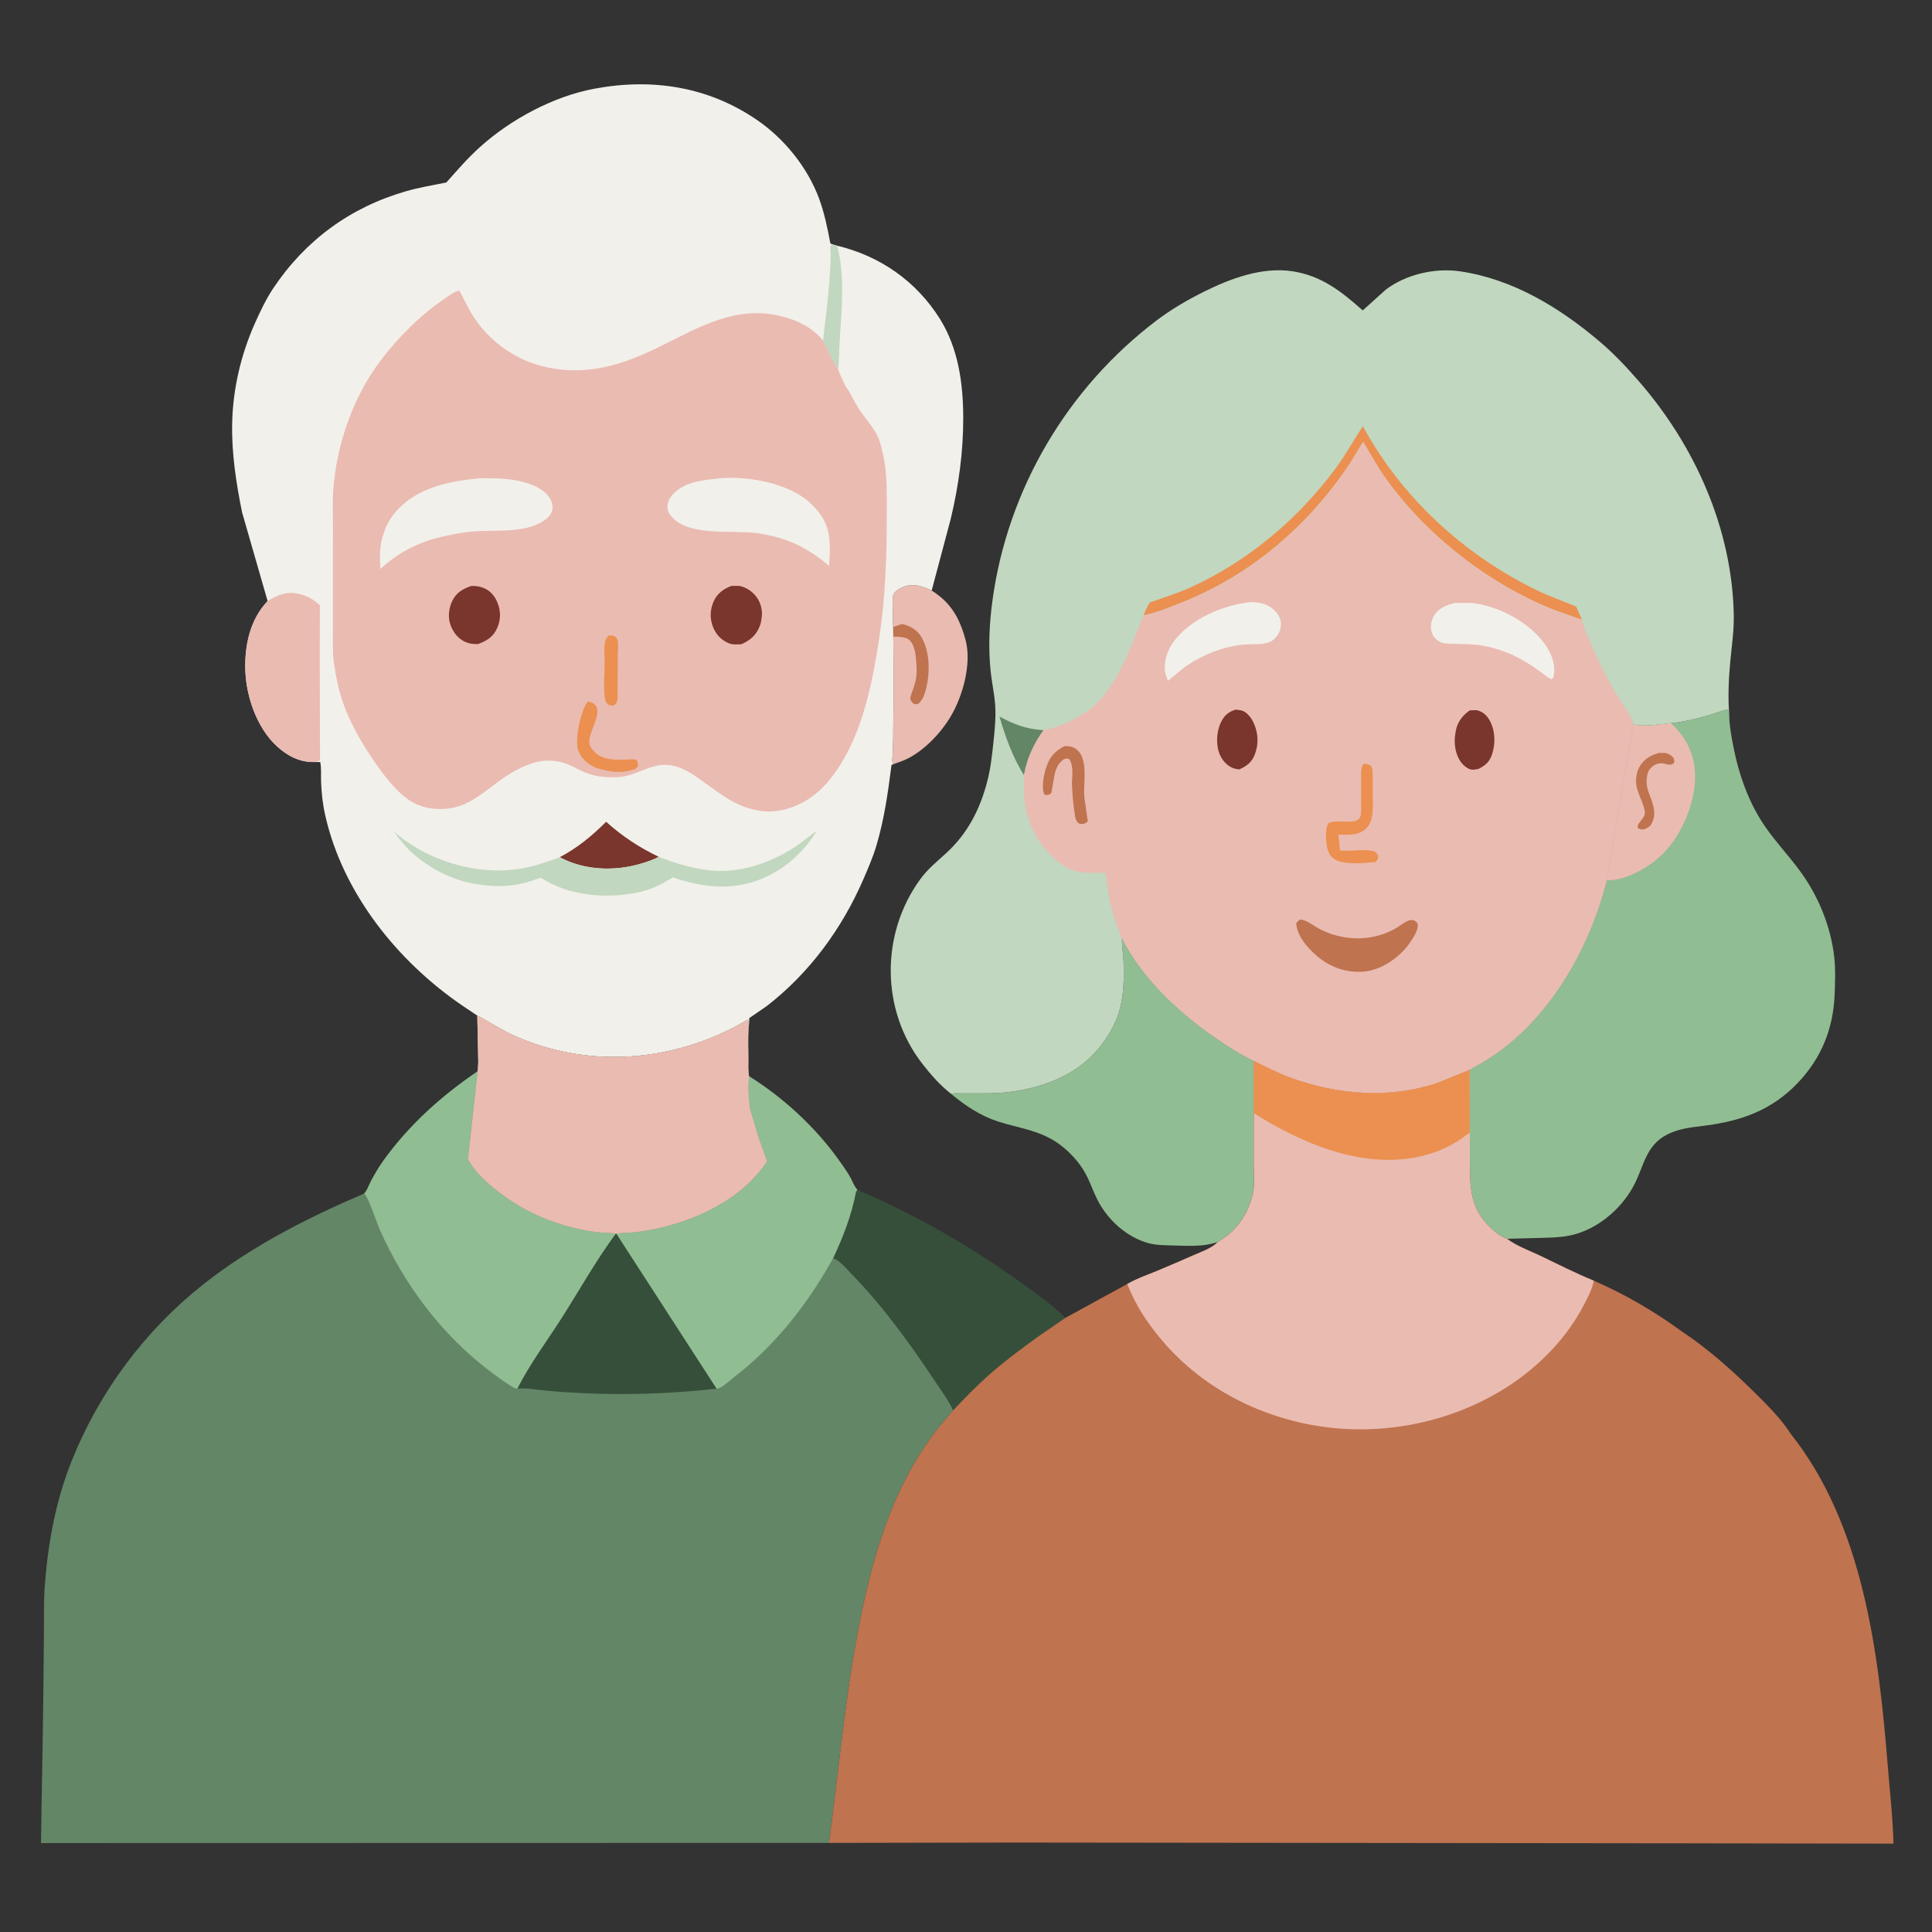
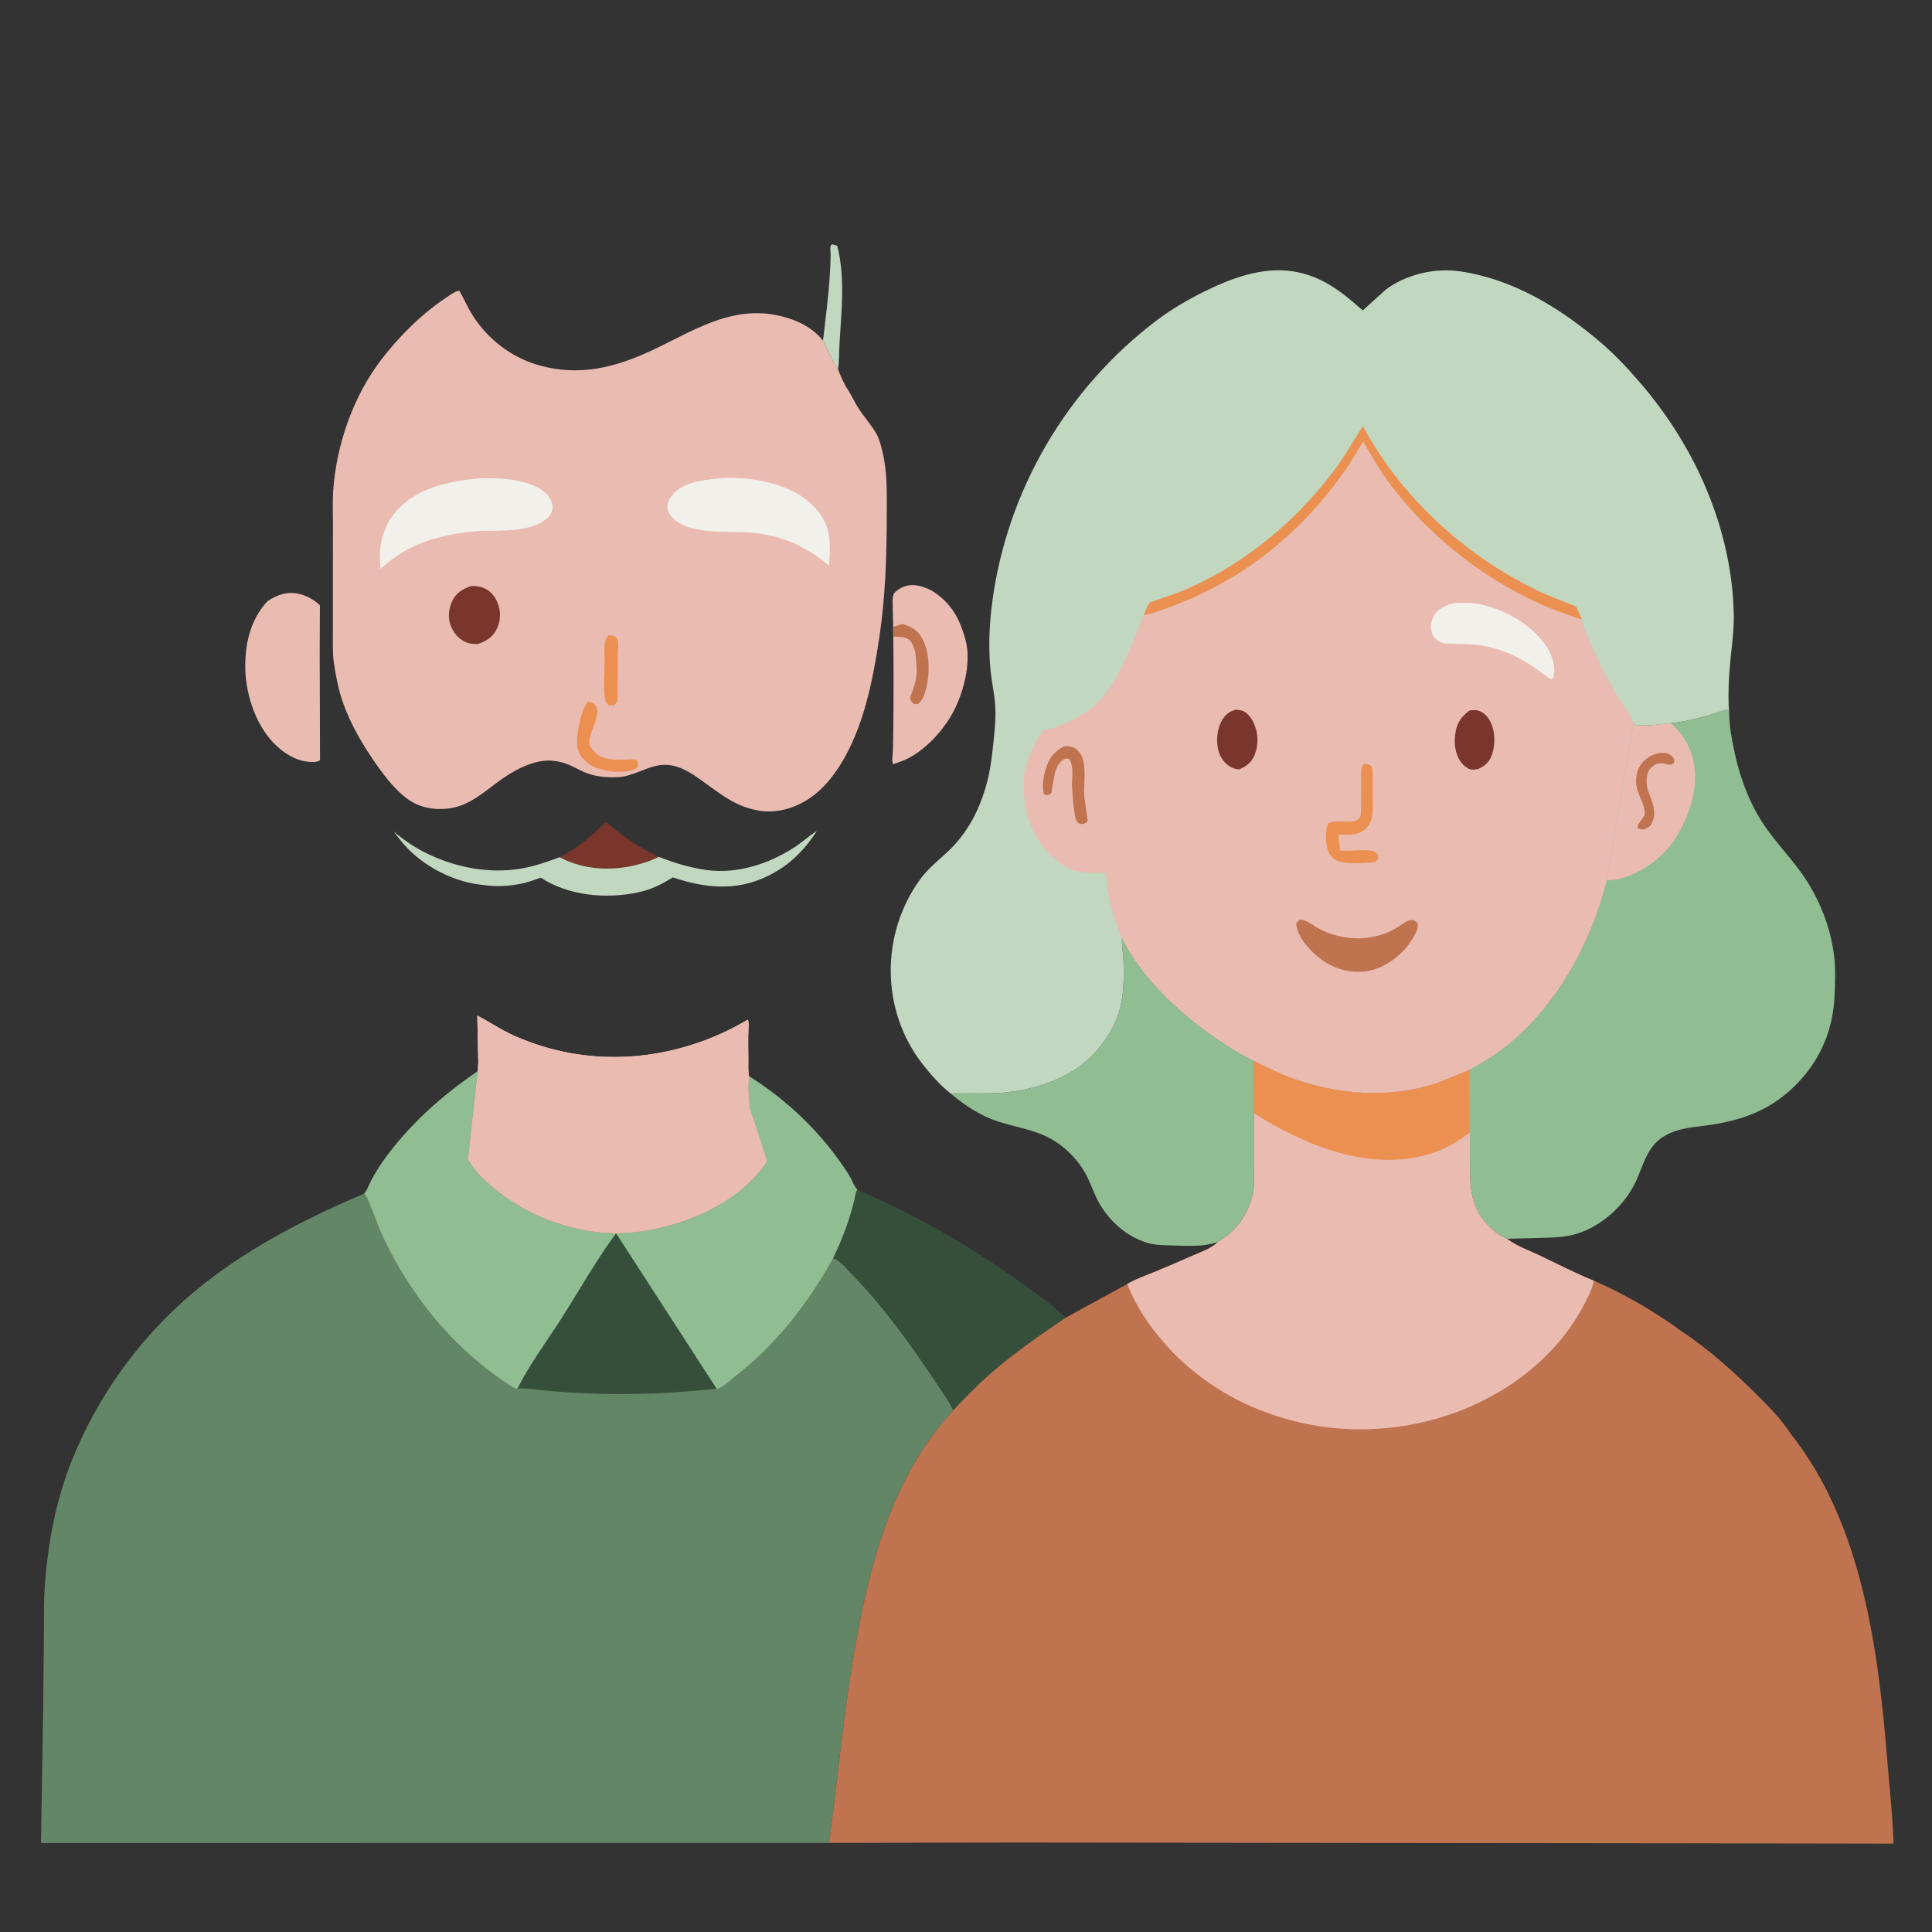
<svg xmlns="http://www.w3.org/2000/svg" width="60" height="60" viewBox="0 0 60 60" fill="none">
  <rect x="0" y="0" width="60" height="60" fill="#333333" stroke="none" />
  <g clip-path="url(#clip0_215_4500)">
    <path d="M27.738 19.472C27.733 19.251 27.727 19.031 27.724 18.81C27.723 18.706 27.71 18.551 27.754 18.454C27.797 18.358 27.966 18.259 28.061 18.222C28.369 18.105 28.654 18.205 28.934 18.34C29.541 18.722 29.804 19.201 29.987 19.879C30.182 20.602 29.903 21.619 29.523 22.253C29.217 22.766 28.729 23.28 28.194 23.556C28.052 23.629 27.892 23.677 27.742 23.733C27.729 23.707 27.723 23.7 27.718 23.668C27.701 23.568 27.726 23.432 27.73 23.328C27.738 23.097 27.739 22.866 27.742 22.635C27.753 21.68 27.753 20.726 27.742 19.77L27.738 19.472Z" fill="#EABBB1" />
    <path d="M27.737 19.472L28.022 19.378C28.284 19.451 28.486 19.556 28.624 19.799C28.895 20.274 28.887 20.973 28.733 21.488C28.684 21.651 28.643 21.738 28.52 21.858C28.443 21.87 28.411 21.884 28.344 21.829C28.291 21.785 28.277 21.73 28.268 21.665C28.316 21.497 28.388 21.34 28.428 21.17C28.482 20.939 28.472 20.73 28.451 20.496C28.433 20.298 28.398 20.009 28.236 19.872C28.12 19.773 27.886 19.774 27.742 19.77L27.737 19.472Z" fill="#BF734F" />
    <path d="M25.873 39.074C26.172 38.444 26.45 37.728 26.577 37.041C26.587 36.991 26.596 36.989 26.628 36.952C28.4 37.71 30.091 38.675 31.657 39.796C32.153 40.151 32.649 40.502 33.092 40.924L32.216 41.526C31.708 41.896 31.2 42.271 30.727 42.686C30.33 43.036 29.966 43.416 29.6 43.799L29.593 43.788L29.552 43.696C29.412 43.423 29.207 43.148 29.036 42.891C28.265 41.73 27.408 40.544 26.431 39.549C26.28 39.394 26.077 39.141 25.873 39.074Z" fill="#364F3A" />
    <path d="M29.533 33.968C29.665 33.942 29.811 33.956 29.945 33.956C30.205 33.956 30.465 33.958 30.725 33.955C31.815 33.941 33.059 33.613 33.86 32.836C34.291 32.418 34.648 31.869 34.792 31.281C34.902 30.829 34.907 30.351 34.893 29.889C34.886 29.648 34.838 29.407 34.843 29.166L34.844 29.141C35.457 30.374 36.612 31.449 37.734 32.223C38.115 32.486 38.521 32.749 38.939 32.948L38.938 34.57C38.938 35.095 38.935 35.62 38.937 36.145C38.937 36.436 38.972 36.77 38.914 37.052C38.824 37.49 38.602 37.91 38.286 38.224C38.144 38.366 38.003 38.462 37.83 38.564L37.819 38.573C37.657 38.622 37.492 38.661 37.323 38.676C37.025 38.702 36.721 38.688 36.423 38.679C36.179 38.671 35.905 38.673 35.669 38.608C34.988 38.423 34.391 37.878 34.078 37.254C33.948 36.994 33.856 36.717 33.719 36.46C33.516 36.081 33.168 35.71 32.809 35.472C32.236 35.093 31.631 35.034 30.996 34.83C30.45 34.654 29.969 34.333 29.533 33.968Z" fill="#90BD92" />
    <path d="M51.891 22.459C52.281 22.419 52.683 22.325 53.059 22.214C53.256 22.157 53.456 22.072 53.657 22.035L53.705 22.222V22.253C53.709 22.547 53.768 22.85 53.822 23.137C53.992 24.032 54.301 24.926 54.824 25.679C55.145 26.142 55.525 26.547 55.861 26.997C56.452 27.784 56.849 28.733 56.963 29.712C57.007 30.096 56.991 30.505 56.976 30.891C56.935 31.942 56.564 32.863 55.834 33.628C55.02 34.481 54.083 34.812 52.94 34.959C52.517 35.013 52.119 35.046 51.736 35.255C51.131 35.583 51.051 36.187 50.775 36.747C50.422 37.462 49.727 38.089 48.955 38.319C48.646 38.411 48.321 38.433 48.001 38.44L46.803 38.472C46.595 38.411 46.364 38.209 46.215 38.056C45.684 37.508 45.653 36.927 45.649 36.213C45.648 35.868 45.647 35.523 45.647 35.178L45.642 33.224L46.054 32.987C48.042 31.803 49.346 29.531 49.902 27.336L50.718 22.498C51.077 22.581 51.524 22.492 51.891 22.459Z" fill="#90BD92" />
    <path d="M50.719 22.498C51.077 22.581 51.524 22.492 51.891 22.459C52.373 22.907 52.628 23.417 52.643 24.082C52.661 24.886 52.244 25.903 51.675 26.48C51.53 26.627 51.383 26.754 51.211 26.868C50.827 27.122 50.371 27.347 49.902 27.336L50.719 22.498Z" fill="#EABBB1" />
    <path d="M51.526 23.382L51.694 23.383C51.822 23.4 51.901 23.453 51.981 23.55C51.998 23.624 52.005 23.637 51.979 23.708C51.865 23.768 51.846 23.752 51.723 23.725L51.657 23.71C51.551 23.69 51.428 23.722 51.341 23.785C51.226 23.868 51.166 23.978 51.149 24.118L51.145 24.155C51.099 24.522 51.263 24.687 51.342 25.02C51.401 25.265 51.386 25.425 51.255 25.643C51.203 25.68 51.14 25.728 51.079 25.747C50.994 25.774 50.937 25.759 50.866 25.716C50.808 25.562 51.112 25.42 51.081 25.208C51.026 24.832 50.754 24.536 50.818 24.122L50.825 24.082C50.843 23.97 50.87 23.884 50.931 23.787C51.067 23.567 51.28 23.443 51.526 23.382Z" fill="#BF734F" />
    <path d="M29.534 33.967C29.198 33.708 28.897 33.364 28.638 33.029C27.353 31.367 27.346 29.012 28.569 27.319C28.809 26.986 29.099 26.757 29.397 26.483C30.052 25.88 30.43 25.139 30.655 24.287C30.767 23.863 30.812 23.433 30.858 22.998C30.896 22.641 30.929 22.273 30.907 21.914C30.886 21.569 30.804 21.211 30.767 20.863C30.69 20.128 30.721 19.393 30.82 18.662C31.287 15.198 33.151 12.043 35.932 9.942C36.384 9.601 36.88 9.313 37.386 9.061C38.214 8.649 39.191 8.283 40.135 8.424C41.039 8.56 41.653 9.049 42.321 9.64L43.036 8.995C43.669 8.518 44.565 8.312 45.345 8.427C46.981 8.668 48.413 9.539 49.661 10.592C50.113 10.973 50.515 11.401 50.902 11.847C52.64 13.847 53.794 16.424 53.844 19.097C53.853 19.576 53.783 20.045 53.738 20.519C53.685 21.072 53.658 21.668 53.705 22.222L53.657 22.035C53.457 22.072 53.256 22.157 53.059 22.214C52.683 22.324 52.281 22.419 51.891 22.459C51.524 22.492 51.077 22.58 50.718 22.498L49.902 27.336C49.347 29.53 48.042 31.803 46.055 32.987L45.642 33.224L44.651 33.628C43.163 34.132 41.54 34.005 40.079 33.469C39.687 33.325 39.313 33.133 38.94 32.947C38.521 32.748 38.115 32.486 37.734 32.223C36.612 31.449 35.457 30.373 34.844 29.141L34.843 29.166C34.838 29.406 34.886 29.647 34.894 29.888C34.907 30.35 34.903 30.829 34.792 31.28C34.648 31.868 34.291 32.417 33.86 32.836C33.06 33.613 31.815 33.94 30.725 33.954C30.465 33.957 30.206 33.955 29.946 33.956C29.812 33.956 29.665 33.942 29.534 33.967Z" fill="#C1D7BF" />
-     <path d="M31.041 22.254C31.511 22.506 31.869 22.64 32.407 22.677C32.1 23.107 31.893 23.554 31.801 24.076C31.465 23.552 31.209 22.851 31.041 22.254Z" fill="#638666" />
    <path d="M42.325 13.236C43.525 15.445 45.446 17.211 47.694 18.315C48.101 18.515 48.531 18.662 48.947 18.838L49.128 19.245C48.676 19.09 48.223 18.941 47.788 18.742C45.925 17.891 44.2 16.496 43.013 14.828C42.758 14.47 42.56 14.094 42.333 13.72L41.928 14.385C40.66 16.296 38.892 17.826 36.761 18.687C36.367 18.847 35.93 19.026 35.514 19.11C35.571 18.969 35.626 18.839 35.709 18.711C36.116 18.564 36.521 18.443 36.918 18.267C38.724 17.463 40.319 16.121 41.49 14.531C41.797 14.116 42.04 13.664 42.325 13.236Z" fill="#EB9050" />
    <path d="M42.334 13.72C42.56 14.093 42.759 14.469 43.013 14.827C44.201 16.496 45.926 17.891 47.788 18.742C48.224 18.941 48.677 19.09 49.129 19.245C49.179 19.482 49.291 19.716 49.384 19.939C49.62 20.5 49.895 21.049 50.209 21.571C50.365 21.831 50.557 22.087 50.689 22.36C50.714 22.413 50.72 22.44 50.719 22.498L49.902 27.336C49.347 29.531 48.043 31.803 46.055 32.987L45.642 33.224L44.652 33.628C43.163 34.133 41.54 34.005 40.08 33.469C39.687 33.325 39.313 33.133 38.94 32.948C38.521 32.749 38.116 32.486 37.734 32.223C36.613 31.449 35.457 30.374 34.845 29.141C34.547 28.456 34.413 27.843 34.342 27.102C33.897 27.117 33.435 27.15 33.048 26.894C32.441 26.493 32.02 25.875 31.869 25.166C31.791 24.803 31.789 24.445 31.801 24.076C31.894 23.554 32.101 23.107 32.408 22.677C32.983 22.565 33.355 22.359 33.838 22.039C34.719 21.335 35.096 20.111 35.514 19.11C35.93 19.026 36.367 18.846 36.762 18.687C38.893 17.826 40.66 16.296 41.928 14.385L42.334 13.72Z" fill="#EABBB1" />
    <path d="M33.053 23.174C33.162 23.17 33.252 23.173 33.352 23.222C33.464 23.277 33.563 23.393 33.604 23.51L33.616 23.545C33.752 23.931 33.629 24.415 33.683 24.823L33.782 25.503C33.737 25.555 33.689 25.582 33.618 25.588C33.572 25.592 33.522 25.589 33.486 25.558C33.393 25.479 33.387 25.34 33.369 25.227C33.322 24.924 33.303 24.631 33.289 24.325C33.3 24.085 33.344 23.781 33.206 23.571C33.134 23.557 33.102 23.544 33.033 23.585C32.878 23.675 32.785 23.887 32.751 24.055L32.65 24.624C32.604 24.664 32.586 24.677 32.524 24.688C32.462 24.698 32.467 24.686 32.421 24.653C32.348 24.446 32.41 24.096 32.474 23.887C32.585 23.531 32.723 23.348 33.053 23.174Z" fill="#BF734F" />
    <path d="M45.646 22.061C45.729 22.058 45.834 22.044 45.913 22.07C46.079 22.123 46.187 22.235 46.269 22.386C46.438 22.698 46.447 23.1 46.335 23.432C46.256 23.664 46.132 23.769 45.92 23.878C45.847 23.892 45.764 23.913 45.691 23.9C45.563 23.876 45.431 23.755 45.359 23.652C45.193 23.414 45.149 23.078 45.195 22.797L45.203 22.749L45.21 22.705C45.258 22.426 45.419 22.218 45.646 22.061Z" fill="#7A352C" />
    <path d="M38.384 22.037L38.554 22.063C38.722 22.109 38.86 22.291 38.929 22.441C39.078 22.762 39.096 23.108 38.966 23.439C38.87 23.681 38.718 23.789 38.49 23.894C38.401 23.887 38.324 23.871 38.243 23.832C38.051 23.738 37.908 23.541 37.847 23.339C37.757 23.039 37.792 22.652 37.944 22.379C38.049 22.193 38.179 22.093 38.384 22.037Z" fill="#7A352C" />
    <path d="M42.342 23.72C42.44 23.723 42.492 23.729 42.575 23.782C42.608 23.834 42.621 23.875 42.624 23.936C42.639 24.17 42.629 24.412 42.629 24.647C42.628 24.971 42.688 25.454 42.447 25.708C42.208 25.96 41.883 25.92 41.565 25.924L41.615 26.414C41.943 26.444 42.308 26.364 42.627 26.426C42.714 26.443 42.741 26.483 42.793 26.551C42.8 26.678 42.799 26.675 42.715 26.771C42.382 26.804 41.769 26.864 41.476 26.701C41.345 26.628 41.274 26.523 41.231 26.382C41.171 26.183 41.148 25.755 41.248 25.575C41.444 25.448 41.844 25.562 42.084 25.498C42.137 25.484 42.211 25.436 42.237 25.386C42.279 25.304 42.27 25.121 42.271 25.028C42.274 24.766 42.273 24.504 42.273 24.242C42.274 24.051 42.243 23.887 42.342 23.72Z" fill="#EB9050" />
    <path d="M40.366 28.557C40.596 28.573 40.745 28.722 40.944 28.83C41.127 28.93 41.323 29.009 41.525 29.058L41.572 29.069C42.152 29.212 42.763 29.142 43.291 28.861C43.435 28.784 43.568 28.67 43.713 28.601C43.782 28.568 43.877 28.558 43.945 28.601C43.981 28.623 44.021 28.656 44.027 28.7C44.055 28.902 43.852 29.184 43.737 29.344L43.687 29.41C43.366 29.796 42.86 30.132 42.351 30.174C41.81 30.219 41.289 30.033 40.883 29.676C40.597 29.425 40.279 29.066 40.254 28.667L40.366 28.557Z" fill="#BF734F" />
-     <path d="M38.8 18.703C38.895 18.693 38.988 18.703 39.082 18.717C39.336 18.752 39.541 18.875 39.688 19.087C39.778 19.216 39.799 19.362 39.767 19.514C39.726 19.704 39.584 19.885 39.398 19.951C39.196 20.023 38.916 19.999 38.703 20.013C38.016 20.058 37.347 20.332 36.784 20.721L36.27 21.144L36.232 21.035C36.212 20.981 36.194 20.933 36.185 20.874C36.133 20.518 36.268 20.155 36.486 19.878C37.013 19.208 37.969 18.803 38.8 18.703Z" fill="#F2F0EB" />
    <path d="M45.183 18.725L45.708 18.725C46.496 18.813 47.385 19.269 47.889 19.887C48.131 20.183 48.327 20.582 48.254 20.977C48.24 21.048 48.239 21.056 48.179 21.092C48.054 21.037 47.95 20.948 47.842 20.865C47.276 20.449 46.763 20.191 46.069 20.055C45.777 19.998 45.485 20.006 45.189 19.996C45.045 19.991 44.872 19.999 44.737 19.942C44.604 19.886 44.506 19.776 44.464 19.636C44.412 19.464 44.442 19.285 44.529 19.131C44.67 18.88 44.922 18.793 45.183 18.725Z" fill="#F2F0EB" />
-     <path d="M13.862 5.667C14.2 5.287 14.521 4.914 14.901 4.571C15.859 3.706 17.186 2.993 18.458 2.755C20.254 2.419 22.001 2.688 23.518 3.732C24.359 4.31 25.071 5.191 25.43 6.147C25.599 6.598 25.699 7.085 25.787 7.558L25.841 7.586L25.998 7.631C27.335 7.948 28.468 8.744 29.195 9.912C29.765 10.828 29.913 11.921 29.914 12.979C29.916 14.037 29.772 15.09 29.525 16.118L28.934 18.34C28.653 18.205 28.369 18.105 28.061 18.222C27.965 18.259 27.796 18.358 27.753 18.454C27.71 18.551 27.722 18.706 27.724 18.81C27.727 19.03 27.732 19.251 27.737 19.472L27.742 19.77C27.752 20.726 27.752 21.68 27.741 22.635C27.738 22.866 27.738 23.097 27.729 23.328C27.726 23.432 27.7 23.568 27.717 23.668C27.722 23.7 27.728 23.707 27.742 23.733L27.686 23.76C27.579 24.603 27.464 25.427 27.222 26.245C27.116 26.605 26.965 26.956 26.816 27.299C26.149 28.841 25.137 30.222 23.803 31.251L23.269 31.618C23.266 31.719 23.269 31.822 23.245 31.921C23.245 31.834 23.265 31.743 23.217 31.669C22.666 31.996 22.1 32.252 21.489 32.446C19.649 33.029 17.714 32.947 15.947 32.155C15.553 31.979 15.204 31.738 14.823 31.541L14.35 31.224C12.334 29.845 10.642 27.73 10.1 25.319C10.022 24.976 9.984 24.624 9.971 24.272C9.964 24.075 9.983 23.86 9.946 23.667L9.782 23.665C9.322 23.684 8.923 23.475 8.592 23.169C7.98 22.603 7.645 21.637 7.619 20.815C7.595 20.037 7.763 19.246 8.311 18.667L7.518 15.911C7.335 15.011 7.191 14.075 7.21 13.154C7.231 12.084 7.479 11.027 7.912 10.05C8.076 9.681 8.262 9.289 8.486 8.953C9.486 7.456 10.889 6.432 12.617 5.937C13.024 5.82 13.447 5.751 13.862 5.667Z" fill="#F2F0EB" />
    <path d="M25.841 7.586L25.999 7.631C26.25 8.58 26.134 9.651 26.075 10.618C26.057 10.895 26.064 11.189 26.027 11.462C25.843 11.207 25.705 10.859 25.559 10.578C25.64 9.893 25.73 9.198 25.772 8.511C25.785 8.305 25.795 8.1 25.796 7.894C25.796 7.839 25.777 7.696 25.794 7.648C25.803 7.624 25.825 7.607 25.841 7.586Z" fill="#C1D7BF" />
    <path d="M17.384 26.621C17.93 26.335 18.388 25.956 18.824 25.521C19.327 25.974 19.849 26.317 20.459 26.61C20.288 26.703 20.088 26.768 19.902 26.823C19.085 27.065 18.141 27.032 17.384 26.621Z" fill="#7A352C" />
    <path d="M20.459 26.61C20.947 26.8 21.437 26.952 21.958 27.021C22.909 27.147 23.88 26.827 24.675 26.312C24.9 26.167 25.097 25.983 25.318 25.841L25.368 25.81C24.965 26.423 24.506 26.883 23.84 27.208C22.864 27.684 21.89 27.583 20.895 27.248C20.54 27.468 20.232 27.625 19.819 27.713C18.824 27.924 17.661 27.824 16.792 27.256C16.581 27.333 16.366 27.412 16.144 27.452L16.087 27.462C15.757 27.526 15.376 27.535 15.042 27.489L14.868 27.468C13.964 27.35 12.985 26.805 12.425 26.08L12.221 25.819C12.569 26.114 12.939 26.36 13.354 26.551C14.216 26.949 15.184 27.129 16.128 26.983C16.568 26.915 16.967 26.773 17.384 26.621C18.141 27.032 19.085 27.064 19.902 26.823C20.088 26.768 20.288 26.703 20.459 26.61Z" fill="#C1D7BF" />
    <path d="M8.311 18.667C8.615 18.471 8.914 18.359 9.281 18.442C9.525 18.497 9.755 18.625 9.935 18.797L9.93 19.992L9.929 20.255L9.939 23.614C9.886 23.641 9.84 23.653 9.782 23.665C9.323 23.684 8.923 23.475 8.593 23.169C7.981 22.603 7.645 21.637 7.619 20.815C7.595 20.037 7.764 19.246 8.311 18.667Z" fill="#EABBB1" />
    <path d="M26.269 12.009C26.413 12.201 26.52 12.458 26.652 12.665C26.815 12.921 27.023 13.15 27.18 13.409C27.245 13.515 27.296 13.628 27.331 13.747C27.389 13.94 27.43 14.121 27.464 14.319C27.558 14.865 27.539 15.439 27.539 15.992C27.539 17.28 27.498 18.544 27.305 19.82C27.105 21.141 26.822 22.582 26.109 23.731C25.868 24.12 25.581 24.476 25.207 24.747C24.747 25.078 24.153 25.272 23.584 25.177L23.54 25.169C22.744 25.036 22.216 24.518 21.57 24.086C21.22 23.853 20.835 23.686 20.406 23.777C20.006 23.862 19.613 24.111 19.211 24.134C18.89 24.152 18.578 24.13 18.273 24.028C18.065 23.958 17.878 23.842 17.677 23.756C17.37 23.625 17.043 23.583 16.715 23.655C16.247 23.759 15.828 24.015 15.447 24.295C15.006 24.62 14.581 24.996 14.022 25.094C13.549 25.177 13.044 25.098 12.652 24.81C12.283 24.538 11.99 24.165 11.727 23.794C11.297 23.19 10.895 22.518 10.65 21.816C10.512 21.422 10.43 21.003 10.37 20.59C10.324 20.267 10.339 19.93 10.338 19.604C10.337 19.099 10.338 18.593 10.338 18.088C10.338 17.479 10.339 16.871 10.34 16.263C10.34 15.924 10.325 15.575 10.348 15.237C10.448 13.809 10.964 12.322 11.835 11.177C12.388 10.45 13.094 9.75 13.856 9.243C13.973 9.166 14.124 9.046 14.266 9.028C14.406 9.276 14.517 9.537 14.669 9.779C15.147 10.541 15.902 11.117 16.773 11.354C18.007 11.691 19.11 11.413 20.24 10.884C21.515 10.287 22.711 9.466 24.2 9.806C24.721 9.925 25.218 10.151 25.559 10.578C25.706 10.859 25.844 11.207 26.027 11.462C26.088 11.652 26.182 11.83 26.269 12.009Z" fill="#EABBB1" />
    <path d="M18.899 19.735L19.057 19.745C19.128 19.794 19.161 19.804 19.182 19.892C19.212 20.018 19.186 20.212 19.185 20.346C19.184 20.68 19.184 21.014 19.179 21.347C19.177 21.478 19.192 21.675 19.159 21.797C19.151 21.823 19.093 21.883 19.073 21.909C19.008 21.912 18.959 21.906 18.896 21.89C18.823 21.816 18.8 21.781 18.785 21.675C18.737 21.322 18.777 20.911 18.778 20.554C18.779 20.364 18.747 20.094 18.796 19.912C18.813 19.847 18.86 19.788 18.899 19.735Z" fill="#EB9050" />
    <path d="M18.255 21.786C18.313 21.799 18.378 21.81 18.427 21.844C18.801 22.096 18.21 22.781 18.313 23.13C18.342 23.229 18.428 23.321 18.503 23.387C18.768 23.624 19.161 23.596 19.492 23.587C19.594 23.584 19.687 23.564 19.779 23.613C19.807 23.679 19.816 23.722 19.816 23.794L19.722 23.887L19.599 23.921C19.385 23.984 19.13 23.984 18.909 23.946L18.867 23.938L18.555 23.861C18.334 23.787 18.091 23.6 17.992 23.386L17.979 23.356C17.957 23.309 17.944 23.283 17.936 23.233C17.877 22.852 18.027 22.088 18.255 21.786Z" fill="#EB9050" />
    <path d="M14.636 18.198C14.774 18.192 14.901 18.211 15.029 18.265C15.226 18.346 15.362 18.507 15.443 18.7C15.558 18.971 15.558 19.244 15.437 19.512C15.314 19.785 15.113 19.902 14.847 20.001C14.702 20.005 14.58 19.995 14.446 19.934C14.212 19.827 14.064 19.623 13.983 19.385C13.904 19.154 13.943 18.866 14.051 18.651C14.178 18.399 14.379 18.284 14.636 18.198Z" fill="#7A352C" />
-     <path d="M22.717 18.195L22.954 18.195C23.159 18.225 23.37 18.372 23.492 18.536C23.627 18.717 23.689 18.965 23.654 19.188L23.646 19.234C23.637 19.294 23.629 19.352 23.608 19.409C23.5 19.713 23.311 19.882 23.021 20.008C22.889 20.013 22.748 20.028 22.625 19.973L22.588 19.956C22.38 19.857 22.235 19.695 22.148 19.482C22.04 19.22 22.047 18.934 22.164 18.676C22.279 18.422 22.466 18.292 22.717 18.195Z" fill="#7A352C" />
    <path d="M22.254 14.865L22.31 14.857C23.172 14.774 24.417 14.984 25.093 15.562C25.45 15.867 25.714 16.241 25.754 16.721L25.758 16.772C25.783 17.043 25.765 17.304 25.748 17.575C25.468 17.324 25.154 17.124 24.824 16.947C24.386 16.735 23.945 16.613 23.463 16.553C22.735 16.464 21.572 16.637 20.977 16.161C20.864 16.07 20.74 15.928 20.728 15.776C20.718 15.642 20.772 15.502 20.856 15.399C21.203 14.974 21.747 14.923 22.254 14.865Z" fill="#F2F0EB" />
    <path d="M14.782 14.866C14.917 14.843 15.073 14.854 15.211 14.854C15.676 14.853 16.208 14.903 16.633 15.107C16.839 15.205 17.062 15.371 17.133 15.598C17.176 15.736 17.175 15.834 17.101 15.963C17.029 16.087 16.908 16.167 16.785 16.234C16.165 16.567 15.331 16.445 14.65 16.51C14.226 16.551 13.821 16.636 13.411 16.749C12.791 16.953 12.296 17.22 11.817 17.669C11.787 17.306 11.786 16.941 11.905 16.593L11.919 16.553C11.995 16.332 12.092 16.135 12.24 15.953C12.86 15.188 13.847 14.957 14.782 14.866Z" fill="#F2F0EB" />
    <path d="M14.823 31.541C15.204 31.738 15.554 31.979 15.948 32.156C17.714 32.948 19.65 33.03 21.489 32.446C22.1 32.252 22.666 31.996 23.218 31.67C23.266 31.743 23.246 31.834 23.245 31.921C23.228 32.246 23.237 32.573 23.24 32.898C23.241 33.067 23.226 33.259 23.262 33.424C24.318 34.084 25.307 34.992 26.033 36.005C26.203 36.242 26.386 36.489 26.501 36.759C26.539 36.83 26.572 36.892 26.627 36.952C26.596 36.989 26.586 36.991 26.577 37.041C26.449 37.728 26.171 38.444 25.873 39.074C26.077 39.14 26.279 39.394 26.431 39.549C27.408 40.544 28.265 41.73 29.036 42.891C29.206 43.148 29.412 43.423 29.551 43.696L29.593 43.788L29.6 43.799L29.165 44.314C27.682 46.172 27.048 48.486 26.622 50.782C26.226 52.916 26.035 55.082 25.745 57.233L1.274 57.238C1.291 55.772 1.327 54.307 1.343 52.841C1.351 52.102 1.358 51.362 1.365 50.623C1.369 50.199 1.357 49.767 1.385 49.344C1.477 47.985 1.72 46.635 2.228 45.366C3.087 43.218 4.504 41.317 6.319 39.882C7.812 38.702 9.565 37.812 11.308 37.067C11.392 36.995 11.467 36.78 11.521 36.68C11.633 36.468 11.754 36.26 11.893 36.065C12.685 34.953 13.706 34.036 14.83 33.273L14.853 32.969L14.823 31.541Z" fill="#638666" />
    <path d="M19.123 38.312L19.145 38.316L22.258 43.127C20.872 43.278 19.514 43.332 18.121 43.267C17.723 43.248 17.324 43.222 16.927 43.185C16.644 43.159 16.352 43.1 16.067 43.124C16.45 42.359 16.995 41.633 17.456 40.911C18.003 40.05 18.516 39.13 19.123 38.312Z" fill="#364F3A" />
    <path d="M23.262 33.424C24.318 34.084 25.307 34.992 26.033 36.005C26.203 36.242 26.386 36.489 26.501 36.759C26.538 36.83 26.572 36.892 26.627 36.952C26.596 36.989 26.586 36.991 26.577 37.041C26.449 37.728 26.171 38.444 25.873 39.074C25.095 40.483 24.084 41.778 22.802 42.766C22.671 42.867 22.439 43.092 22.28 43.126L22.257 43.128L19.145 38.316C19.289 38.284 19.457 38.291 19.607 38.279C19.841 38.26 20.073 38.222 20.303 38.176C21.638 37.908 23.055 37.23 23.824 36.065L23.569 35.354L23.277 34.384C23.25 34.065 23.215 33.743 23.262 33.424Z" fill="#90BD92" />
    <path d="M14.83 33.273L14.531 36.006C14.742 36.378 15.025 36.647 15.355 36.916C16.017 37.455 16.778 37.851 17.603 38.077C17.906 38.159 18.22 38.231 18.532 38.266C18.725 38.287 18.933 38.278 19.123 38.312C18.516 39.13 18.003 40.05 17.455 40.911C16.995 41.633 16.45 42.359 16.067 43.124C15.969 43.123 15.87 43.044 15.789 42.992C15.584 42.861 15.391 42.719 15.198 42.571C14.067 41.707 13.155 40.644 12.429 39.419C12.197 39.028 11.982 38.611 11.797 38.195C11.699 37.975 11.444 37.177 11.308 37.067C11.392 36.995 11.467 36.78 11.52 36.68C11.633 36.469 11.754 36.26 11.893 36.065C12.685 34.953 13.705 34.036 14.83 33.273Z" fill="#90BD92" />
-     <path d="M14.824 31.541C15.205 31.738 15.554 31.979 15.948 32.156C17.715 32.948 19.65 33.03 21.49 32.446C22.101 32.252 22.666 31.996 23.218 31.67C23.266 31.743 23.246 31.834 23.245 31.921C23.229 32.246 23.237 32.573 23.24 32.898C23.242 33.067 23.226 33.259 23.262 33.424C23.216 33.742 23.25 34.065 23.278 34.384L23.57 35.354L23.825 36.065C23.055 37.23 21.639 37.907 20.303 38.176C20.073 38.222 19.841 38.26 19.607 38.279C19.458 38.291 19.29 38.283 19.145 38.316L19.124 38.312C18.934 38.278 18.726 38.287 18.532 38.266C18.221 38.231 17.906 38.159 17.604 38.077C16.779 37.851 16.017 37.455 15.356 36.916C15.026 36.647 14.742 36.378 14.531 36.006L14.831 33.273L14.854 32.969L14.824 31.541Z" fill="#EABBB1" />
+     <path d="M14.824 31.541C15.205 31.738 15.554 31.979 15.948 32.156C17.715 32.948 19.65 33.03 21.49 32.446C22.101 32.252 22.666 31.996 23.218 31.67C23.266 31.743 23.246 31.834 23.245 31.921C23.229 32.246 23.237 32.573 23.24 32.898C23.242 33.067 23.226 33.259 23.262 33.424C23.216 33.742 23.25 34.065 23.278 34.384L23.825 36.065C23.055 37.23 21.639 37.907 20.303 38.176C20.073 38.222 19.841 38.26 19.607 38.279C19.458 38.291 19.29 38.283 19.145 38.316L19.124 38.312C18.934 38.278 18.726 38.287 18.532 38.266C18.221 38.231 17.906 38.159 17.604 38.077C16.779 37.851 16.017 37.455 15.356 36.916C15.026 36.647 14.742 36.378 14.531 36.006L14.831 33.273L14.854 32.969L14.824 31.541Z" fill="#EABBB1" />
    <path d="M14.823 31.541C15.204 31.738 15.554 31.979 15.947 32.156C17.714 32.948 19.65 33.03 21.489 32.446C22.1 32.252 22.666 31.996 23.218 31.67C23.265 31.743 23.245 31.834 23.245 31.921C23.228 32.246 23.237 32.573 23.24 32.898C23.241 33.067 23.225 33.259 23.262 33.424C23.215 33.742 23.25 34.065 23.277 34.384C22.516 34.904 21.495 35.218 20.577 35.243C18.834 35.291 17.089 34.731 15.682 33.695C15.385 33.476 15.12 33.222 14.853 32.969L14.823 31.541Z" fill="#EABBB1" />
    <path d="M38.939 32.948C39.313 33.133 39.687 33.325 40.079 33.469C41.54 34.005 43.163 34.133 44.651 33.628L45.642 33.224L45.647 35.178C45.647 35.523 45.648 35.868 45.649 36.213C45.653 36.928 45.684 37.508 46.215 38.056C46.364 38.209 46.595 38.411 46.803 38.472C47.094 38.696 47.493 38.837 47.827 38.996C48.38 39.259 48.93 39.544 49.498 39.773C50.445 40.184 51.373 40.722 52.206 41.332C53.043 41.883 53.829 42.588 54.538 43.292C54.919 43.671 55.325 44.078 55.616 44.533C57.863 47.366 58.342 51.322 58.624 54.813C58.689 55.621 58.784 56.447 58.804 57.256L52.608 57.246L31.492 57.222L25.745 57.233C26.035 55.082 26.225 52.916 26.622 50.782C27.048 48.486 27.682 46.172 29.164 44.314L29.599 43.799C29.965 43.416 30.329 43.036 30.727 42.686C31.199 42.27 31.707 41.896 32.215 41.526L33.091 40.924L35.007 39.877C35.283 39.714 35.609 39.602 35.906 39.48C36.294 39.321 36.678 39.152 37.062 38.984C37.307 38.876 37.63 38.768 37.819 38.573L37.83 38.564C38.003 38.462 38.144 38.366 38.286 38.224C38.602 37.909 38.824 37.489 38.914 37.052C38.972 36.769 38.937 36.436 38.937 36.145C38.935 35.62 38.938 35.095 38.938 34.569L38.939 32.948Z" fill="#BF734F" />
    <path d="M38.94 32.948C39.313 33.133 39.687 33.325 40.08 33.469C41.54 34.005 43.163 34.133 44.651 33.628L45.642 33.224L45.647 35.178C45.647 35.523 45.648 35.868 45.65 36.213C45.653 36.928 45.685 37.508 46.216 38.056C46.365 38.209 46.595 38.411 46.803 38.472C47.094 38.696 47.493 38.837 47.827 38.996C48.38 39.259 48.93 39.544 49.498 39.773C49.444 40.039 49.315 40.283 49.191 40.523C48.661 41.542 47.826 42.404 46.869 43.032C45.026 44.241 42.681 44.667 40.524 44.211C38.448 43.772 36.648 42.618 35.489 40.822C35.293 40.518 35.142 40.212 35.007 39.877C35.283 39.714 35.609 39.602 35.906 39.48C36.294 39.321 36.678 39.152 37.062 38.984C37.308 38.876 37.63 38.768 37.819 38.573L37.831 38.564C38.003 38.462 38.144 38.366 38.286 38.224C38.603 37.909 38.825 37.489 38.914 37.052C38.972 36.769 38.938 36.436 38.937 36.145C38.936 35.62 38.938 35.095 38.938 34.569L38.94 32.948Z" fill="#EABBB1" />
    <path d="M38.94 32.948C39.313 33.133 39.687 33.325 40.08 33.469C41.54 34.005 43.163 34.133 44.651 33.628L45.642 33.224L45.647 35.178C45.607 35.2 45.57 35.223 45.534 35.252C45.123 35.577 44.624 35.794 44.114 35.911C42.318 36.322 40.428 35.513 38.938 34.569L38.94 32.948Z" fill="#EB9050" />
  </g>
  <defs>
    <clipPath id="clip0_215_4500">
      <rect width="60" height="60" fill="white" />
    </clipPath>
  </defs>
</svg>